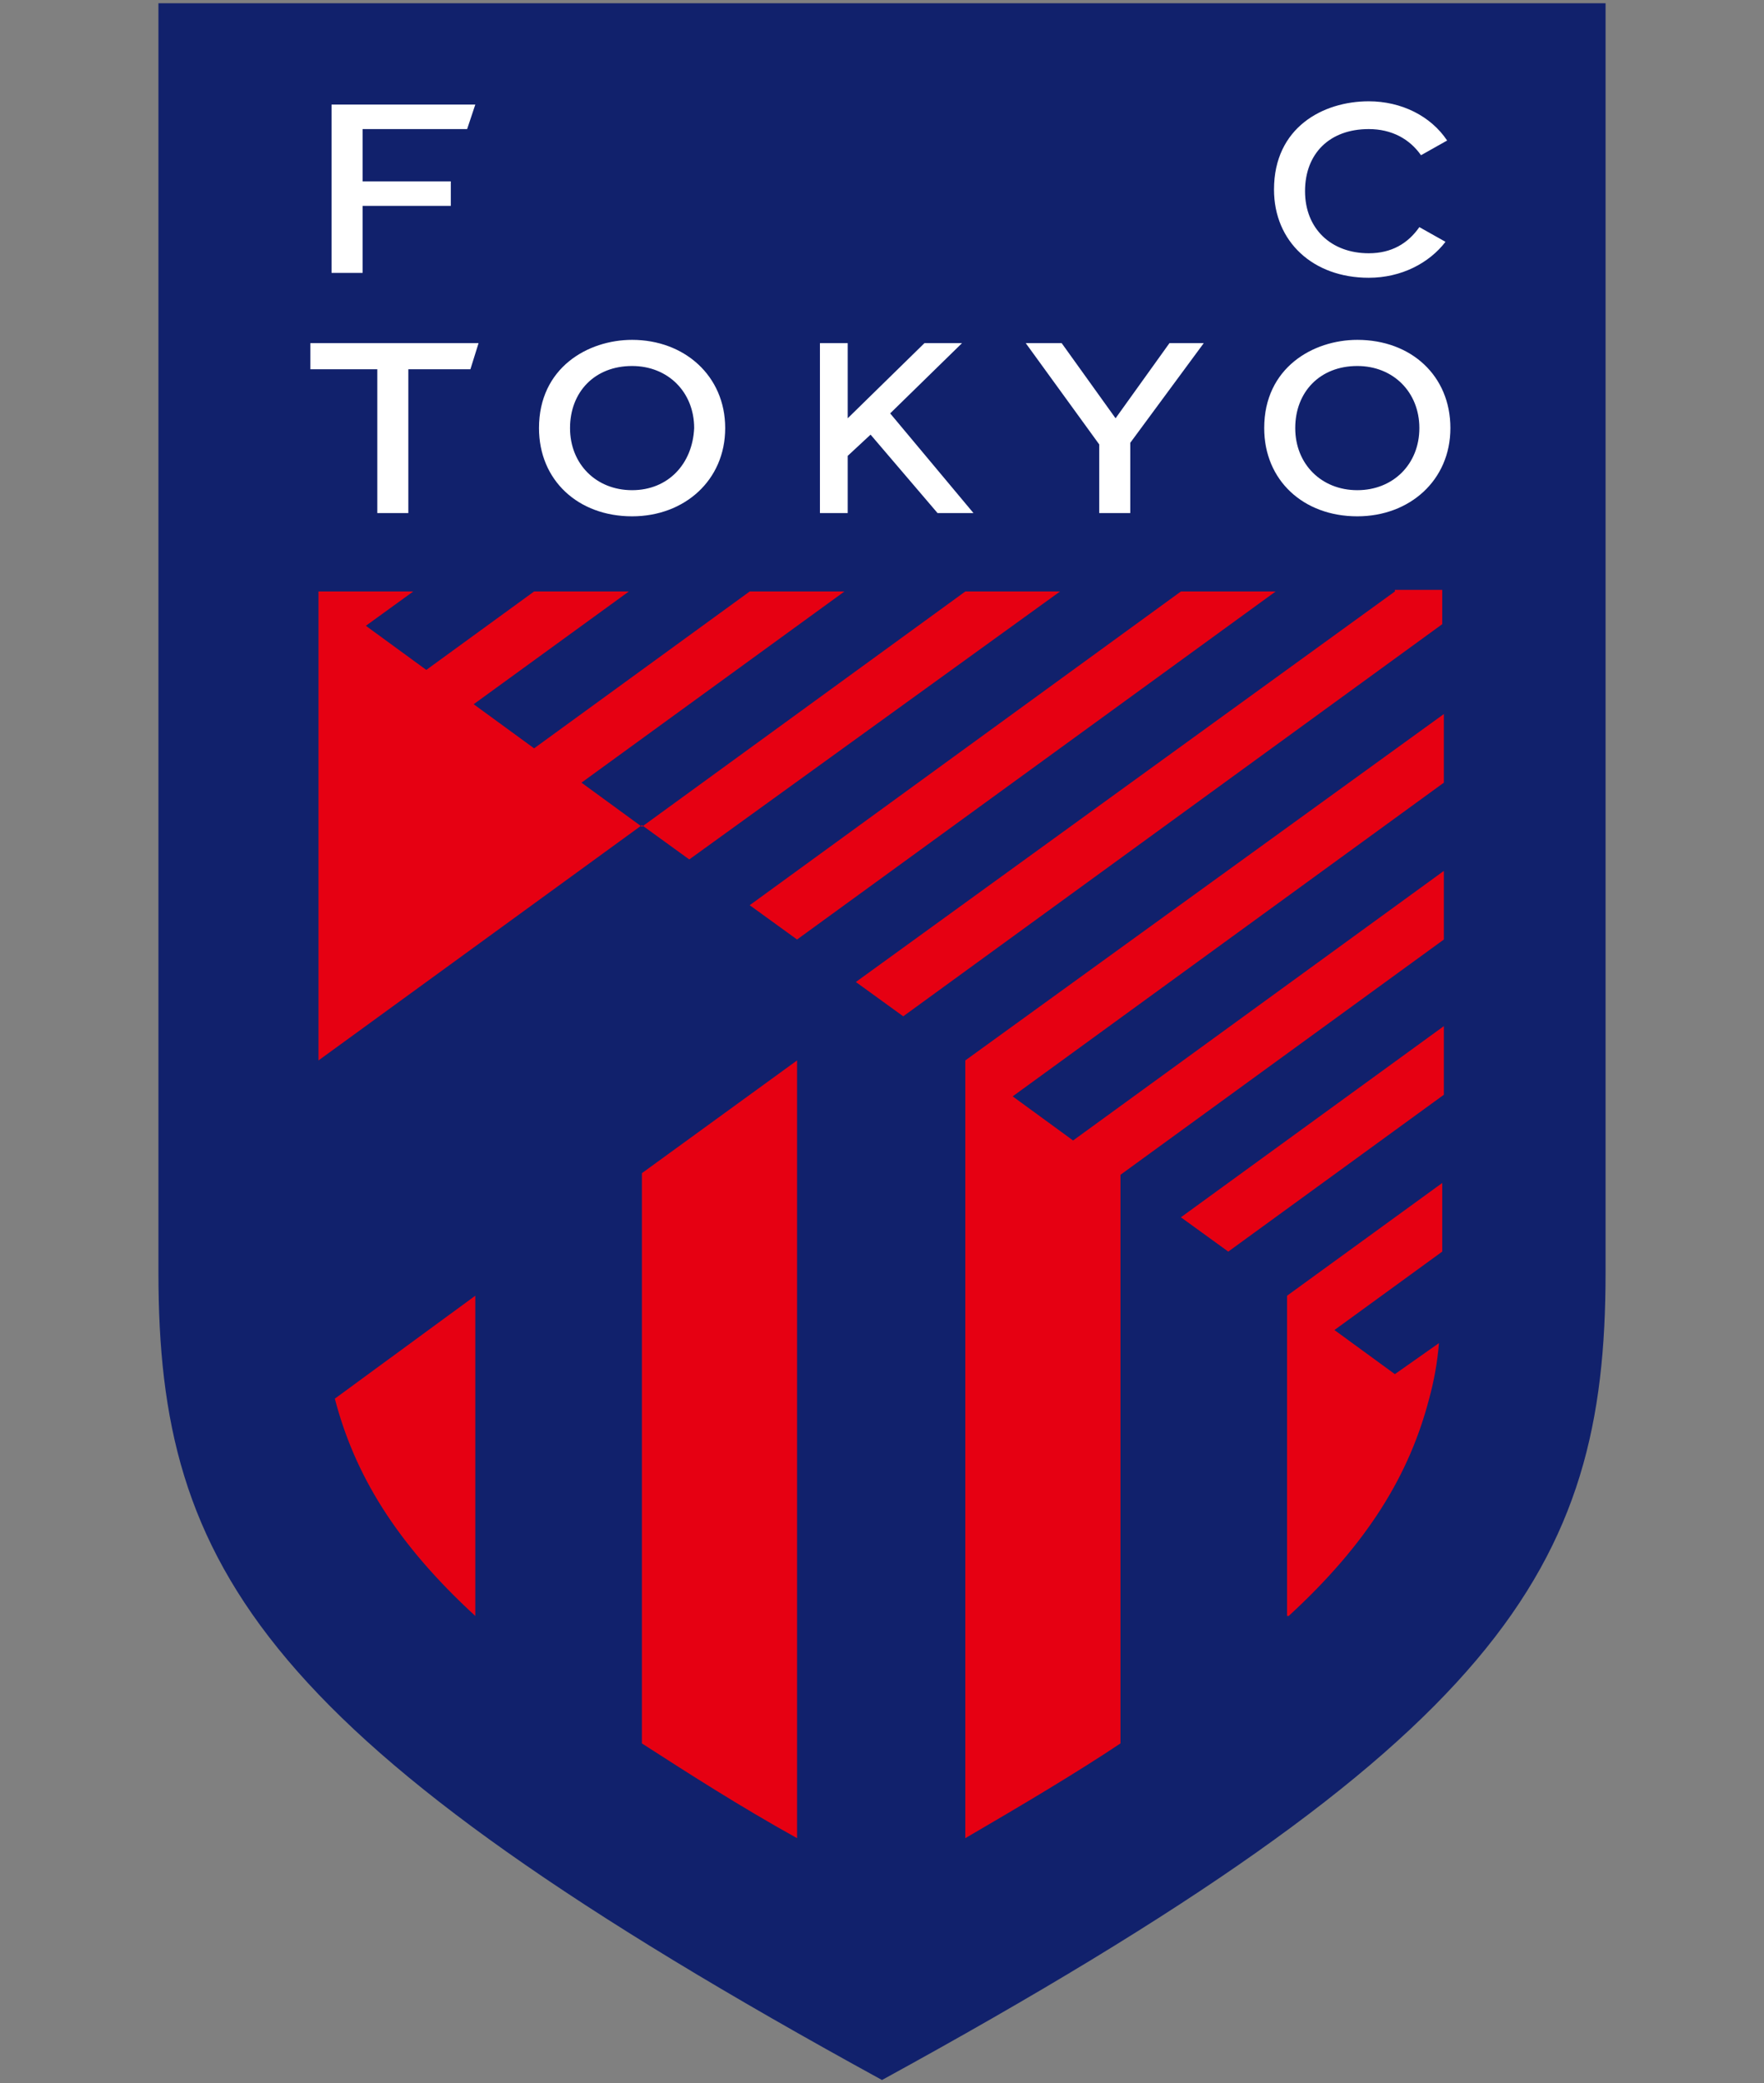
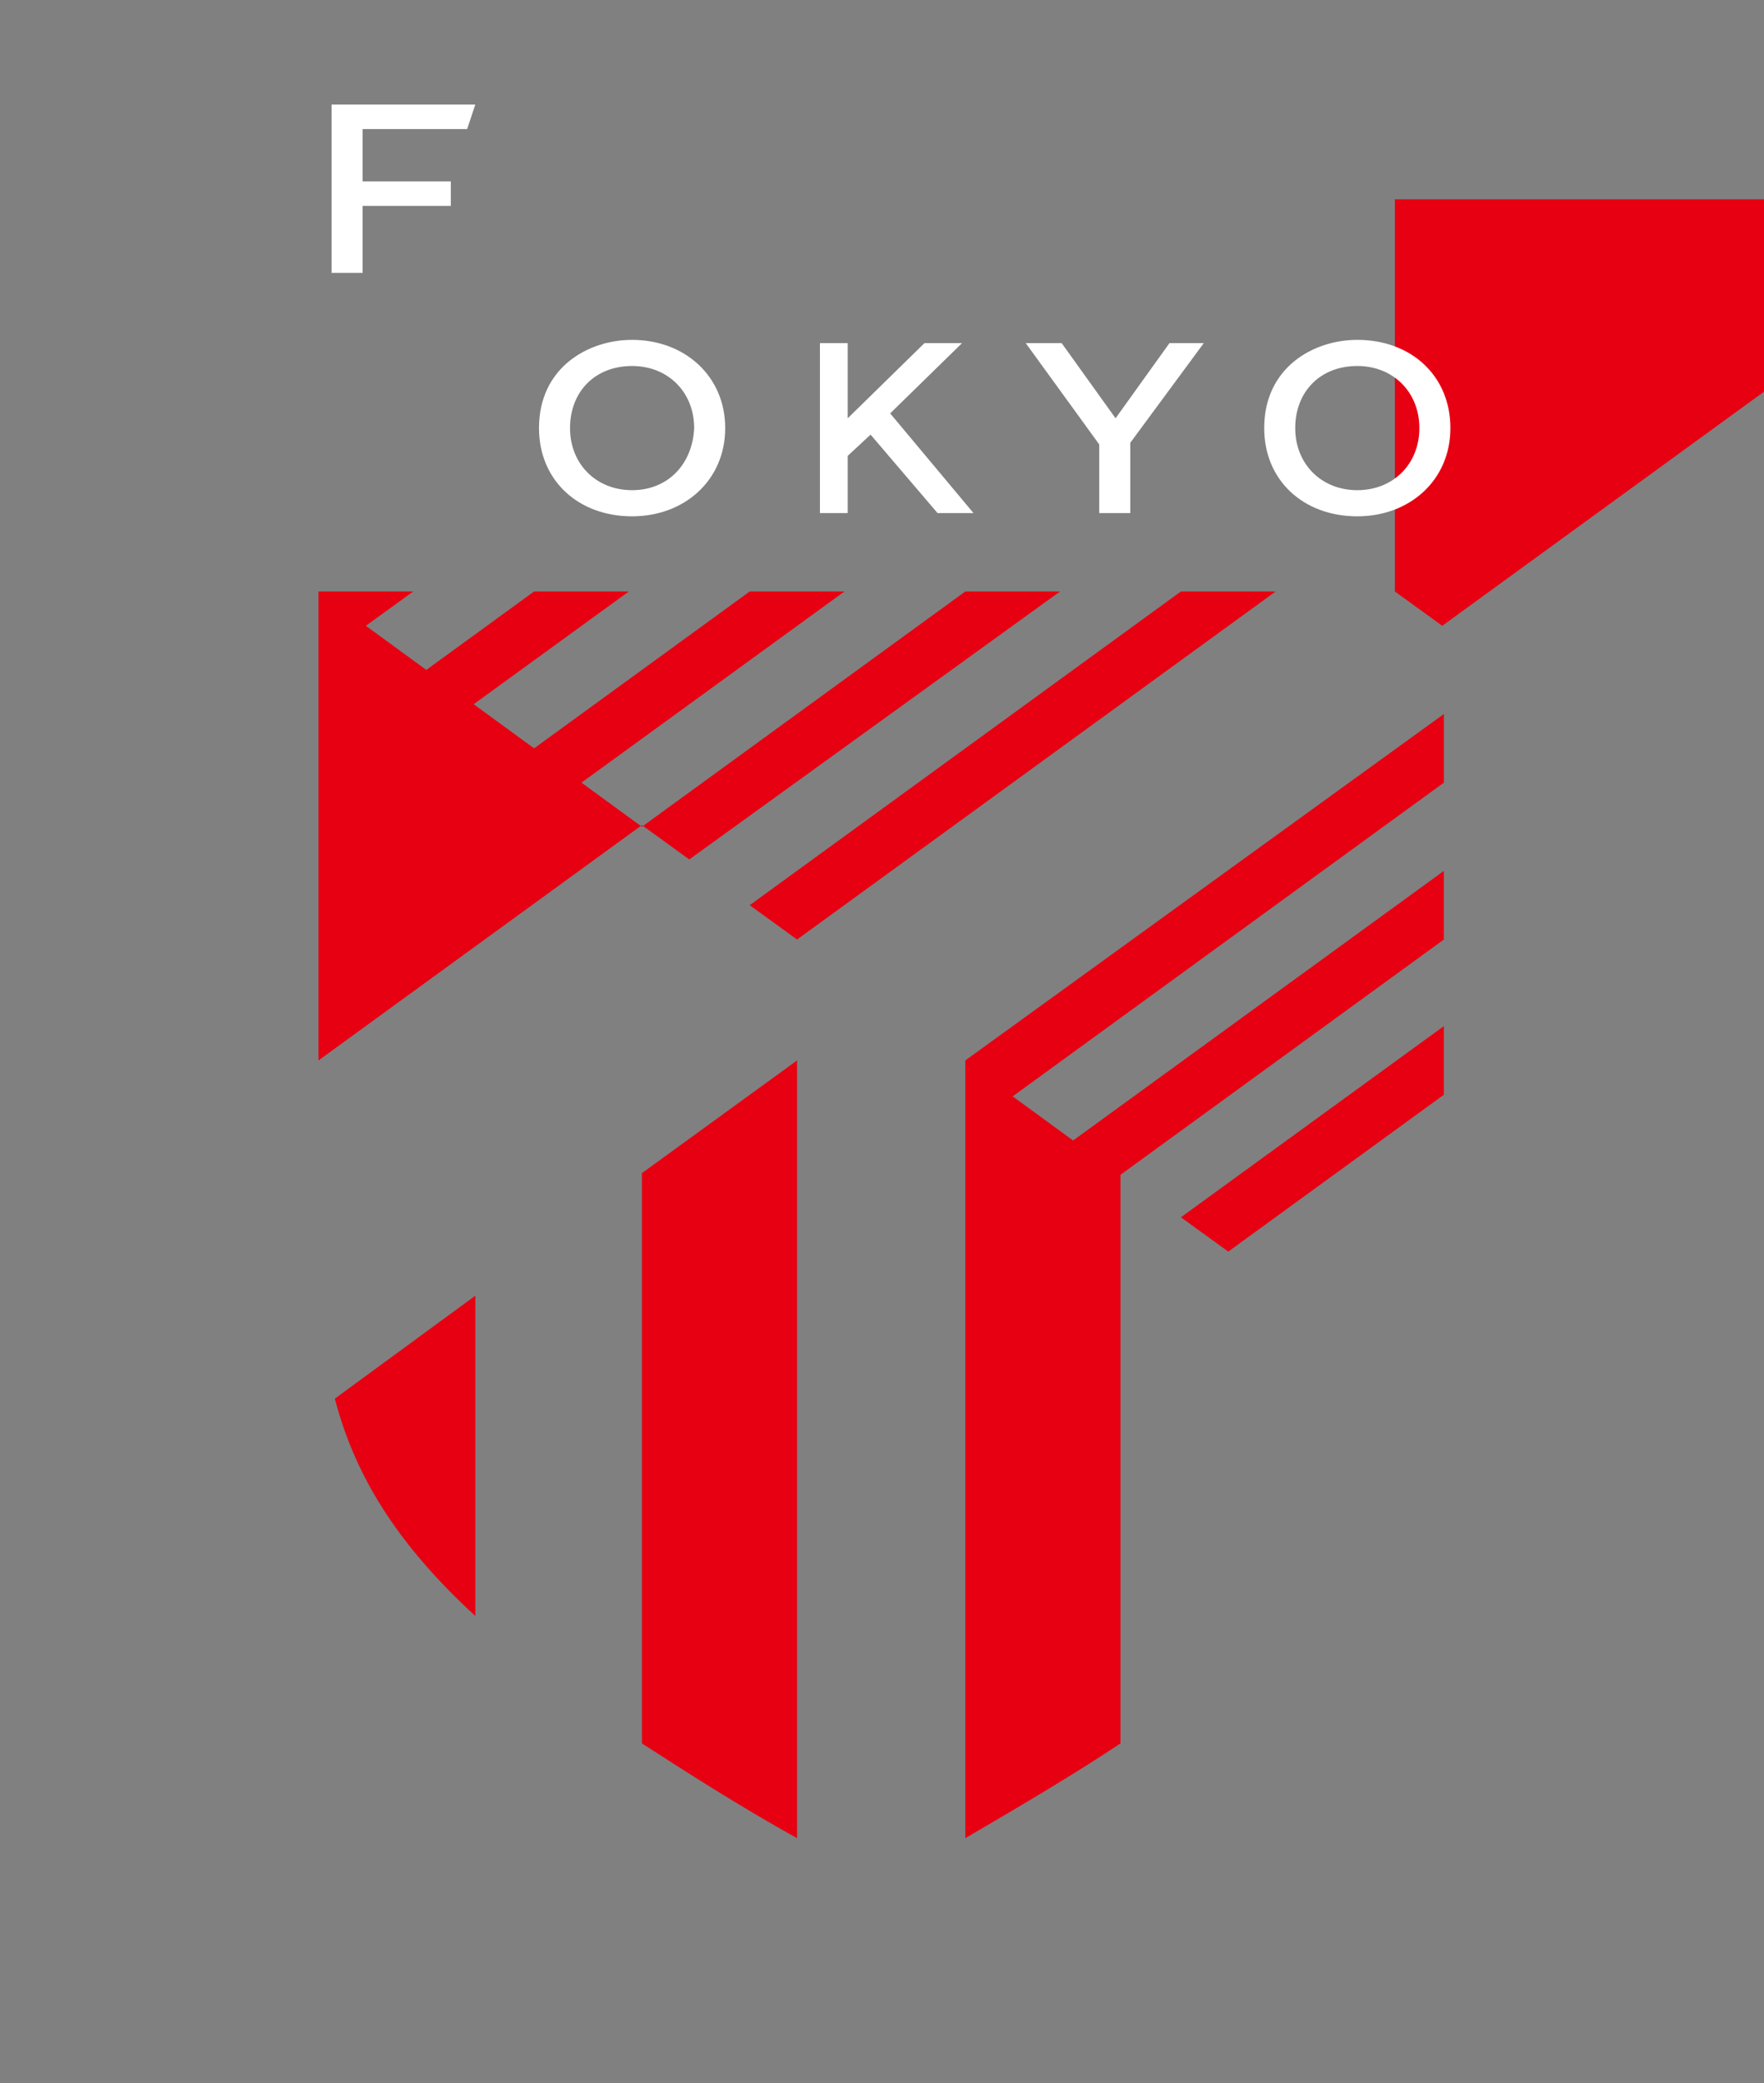
<svg xmlns="http://www.w3.org/2000/svg" version="1.1" id="レイヤー_1" x="0px" y="0px" viewBox="0 0 108 127.5" style="enable-background:new 0 0 108 127.5;" xml:space="preserve">
  <rect x="0" y="0" width="108" height="127.5" fill="#808080" stroke="none" />
  <style type="text/css">
	.st0{fill:#11216C;}
	.st1{fill:#E60012;}
	.st2{fill:#FFFFFF;}
</style>
  <g>
    <g>
-       <path class="st0" d="M9.7,0.2c0,0,0,66.3,0,77.7c0,18.1,6.3,28.6,44.3,49.4c38-20.8,44.3-31.3,44.3-49.4c0-11.4,0-77.7,0-77.7H9.7    z" />
      <g>
        <path class="st1" d="M75.2,76.6L88.4,67c0-1.4,0-2.8,0-4.2L72.3,74.5L75.2,76.6z" />
        <path class="st1" d="M59.1,112.5c3.6-2.1,6.8-4,9.5-5.8V71.9l19.8-14.4c0-1.4,0-2.8,0-4.2L65.7,69.8L62,67.1l26.4-19.2     c0-1.5,0-2.9,0-4.2L59.1,64.9L59.1,112.5z" />
-         <path class="st1" d="M85.4,36.2l-33,23.9l2.9,2.1l33-24c0-1.3,0-2.1,0-2.1H85.4z" />
+         <path class="st1" d="M85.4,36.2l2.9,2.1l33-24c0-1.3,0-2.1,0-2.1H85.4z" />
        <polygon class="st1" points="48.8,57.5 78.1,36.2 72.3,36.2 45.9,55.4    " />
        <path class="st1" d="M64.9,36.2h-5.8L39.3,50.6l-3.7-2.7l16.1-11.7h-5.8l-13.2,9.6L29,43.1l9.5-6.9h-5.8L26.1,41l-3.7-2.7     l2.9-2.1h-5.8c0,0,0,13,0,24.7c0,1.4,0,2.7,0,4l19.8-14.4l2.9,2.1L64.9,36.2z" />
        <path class="st1" d="M29.1,98.9V79.3l-8.6,6.3C21.7,90.2,24.2,94.4,29.1,98.9z" />
        <path class="st1" d="M39.3,106.7c2.8,1.8,5.9,3.8,9.5,5.8V64.9l-9.5,6.9V106.7z" />
-         <path class="st1" d="M78.9,98.9c4.9-4.5,7.4-8.7,8.6-13.3c0.3-1.1,0.5-2.2,0.6-3.4l-2.7,1.9l-3.7-2.7l6.6-4.8c0-1.1,0-2.6,0-4.2     l-9.5,6.9V98.9z" />
      </g>
      <g>
        <g>
          <polygon class="st2" points="22.2,12.6 27.6,12.6 27.6,11.1 22.2,11.1 22.2,7.9 28.6,7.9 29.1,6.4 20.3,6.4 20.3,16.7       22.2,16.7     " />
-           <path class="st2" d="M83.8,17c-3.4,0-5.8-2.2-5.8-5.4c0-3.8,3-5.4,5.8-5.4c2,0,3.8,0.9,4.8,2.4l-1.6,0.9c-0.7-1-1.8-1.6-3.2-1.6      c-2.4,0-3.9,1.5-3.9,3.8c0,2.3,1.6,3.8,3.9,3.8c1.4,0,2.4-0.6,3.1-1.6l1.6,0.9C87.5,16.1,85.8,17,83.8,17z" />
        </g>
        <g>
          <path class="st2" d="M38.7,20.8c-2.7,0-5.7,1.7-5.7,5.4c0,3.2,2.4,5.4,5.7,5.4c3.2,0,5.7-2.2,5.7-5.4S41.9,20.8,38.7,20.8z       M38.7,30c-2.2,0-3.8-1.6-3.8-3.8c0-2.2,1.5-3.8,3.8-3.8c2.2,0,3.8,1.6,3.8,3.8C42.4,28.4,40.9,30,38.7,30z" />
          <path class="st2" d="M83.1,20.8c-2.7,0-5.7,1.7-5.7,5.4c0,3.2,2.4,5.4,5.7,5.4c3.2,0,5.7-2.2,5.7-5.4S86.4,20.8,83.1,20.8z       M83.1,30c-2.2,0-3.8-1.6-3.8-3.8c0-2.2,1.5-3.8,3.8-3.8c2.2,0,3.8,1.6,3.8,3.8C86.9,28.4,85.3,30,83.1,30z" />
-           <polygon class="st2" points="19,22.6 23.1,22.6 23.1,31.4 25,31.4 25,22.6 28.8,22.6 29.3,21 19,21     " />
          <polygon class="st2" points="57.4,31.4 59.6,31.4 54.5,25.3 58.9,21 56.6,21 51.9,25.6 51.9,21 50.2,21 50.2,31.4 51.9,31.4       51.9,27.9 53.3,26.6     " />
          <polygon class="st2" points="73.7,21 71.6,21 68.3,25.6 65,21 62.8,21 67.3,27.2 67.3,31.4 69.2,31.4 69.2,27.1     " />
        </g>
      </g>
    </g>
  </g>
</svg>